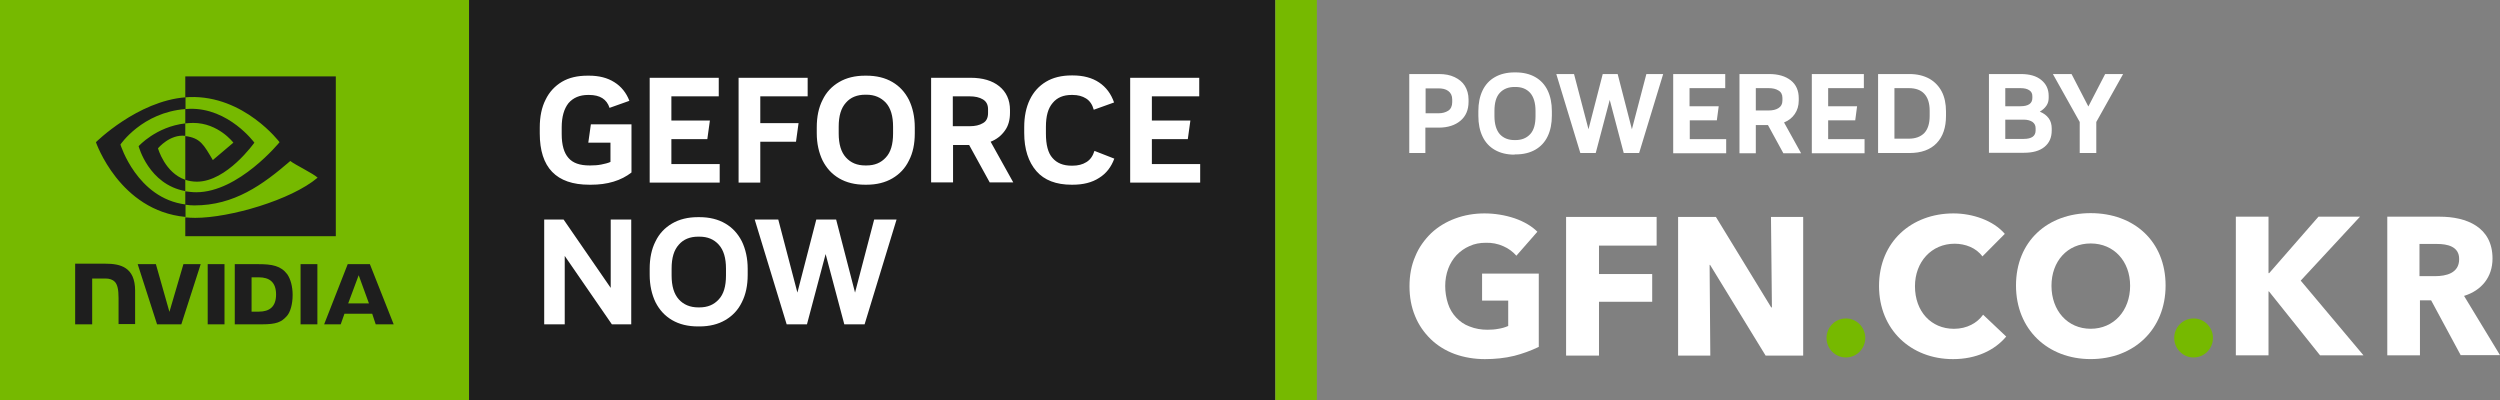
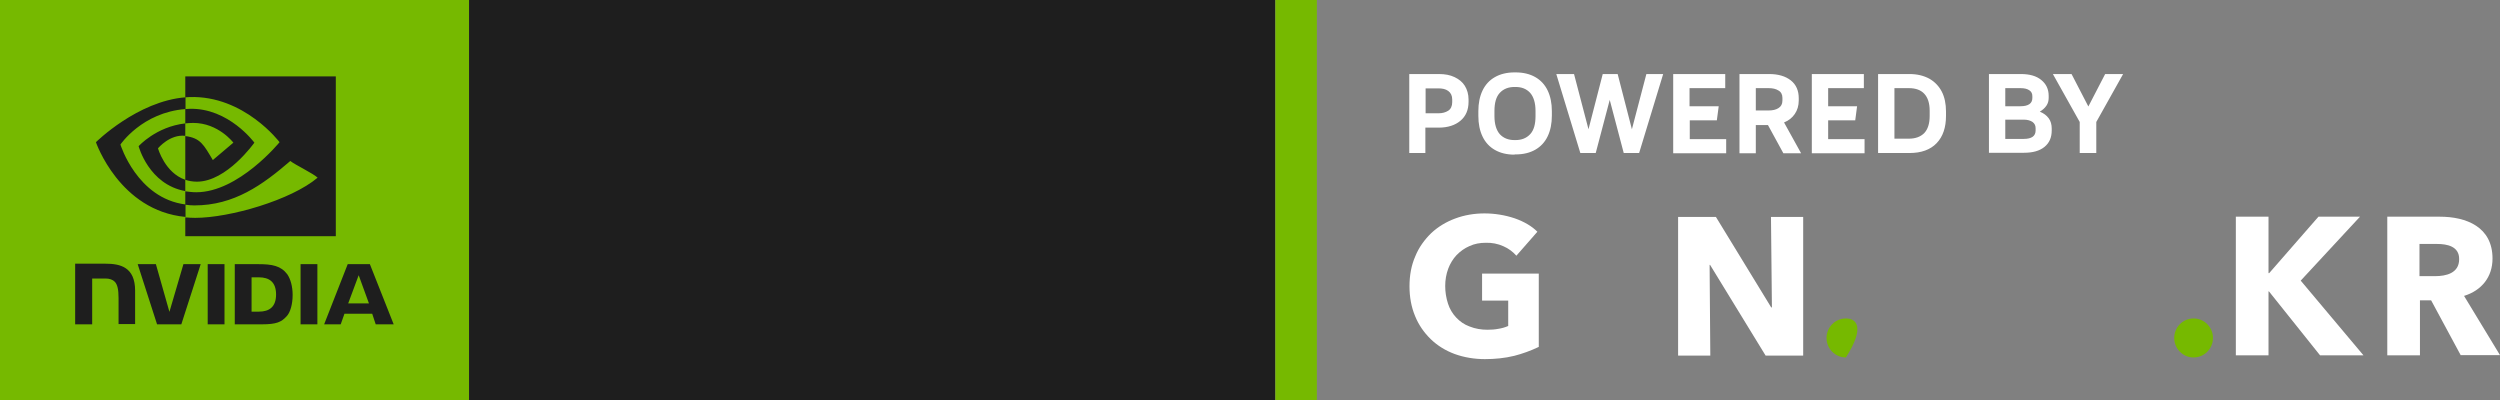
<svg xmlns="http://www.w3.org/2000/svg" width="250" height="40" viewBox="0 0 250 40" fill="none">
  <rect x="0" y="0" width="250" height="40" fill="#808080" stroke="none" />
  <path d="M46.906 40H0V0H46.929V40H46.906ZM127.532 40H131.686V0H127.532V40Z" fill="#76B900" />
  <path d="M127.508 0H46.905V40H127.508V0Z" fill="#1E1E1E" />
  <path d="M20.77 26.416V32.433H22.45V26.416H20.77ZM7.515 26.416V32.433H9.218V27.85H10.525C10.968 27.85 11.272 27.967 11.482 28.179C11.739 28.461 11.855 28.931 11.855 29.777V32.409H13.512V29.072C13.512 26.698 12.018 26.369 10.548 26.369H7.515M23.477 26.416V32.433H26.207C27.654 32.433 28.144 32.198 28.657 31.634C29.03 31.258 29.264 30.412 29.264 29.495C29.264 28.649 29.054 27.897 28.727 27.427C28.097 26.581 27.21 26.416 25.857 26.416H23.477ZM25.157 27.732H25.88C26.93 27.732 27.607 28.202 27.607 29.448C27.607 30.694 26.93 31.164 25.88 31.164H25.157V27.732ZM18.343 26.416L16.942 31.187L15.589 26.416H13.769L15.706 32.433H18.133L20.07 26.416H18.343ZM30.057 32.433H31.738V26.416H30.057V32.433ZM34.771 26.416L32.414 32.433H34.071L34.444 31.375H37.221L37.572 32.433H39.368L36.988 26.416H34.771ZM35.868 27.521L36.895 30.341H34.818L35.868 27.521ZM18.529 12.339V10.905C18.669 10.905 18.809 10.882 18.949 10.882C22.87 10.764 25.437 14.266 25.437 14.266C25.437 14.266 22.683 18.167 19.696 18.167C19.276 18.167 18.879 18.097 18.529 17.979V13.608C20.046 13.796 20.373 14.477 21.283 16.005L23.337 14.266C23.337 14.266 21.843 12.292 19.323 12.292C19.066 12.292 18.786 12.315 18.529 12.339ZM18.529 7.568V9.73C18.669 9.73 18.809 9.707 18.949 9.707C24.41 9.519 27.957 14.219 27.957 14.219C27.957 14.219 23.873 19.225 19.626 19.225C19.229 19.225 18.879 19.178 18.529 19.131V20.47C18.833 20.517 19.136 20.541 19.439 20.541C23.407 20.541 26.253 18.496 29.03 16.099C29.497 16.475 31.364 17.368 31.761 17.768C29.124 20 22.986 21.786 19.509 21.786C19.183 21.786 18.856 21.763 18.529 21.739V23.62H33.581V7.638H18.529V7.568ZM18.529 17.979V19.107C14.866 18.449 13.862 14.618 13.862 14.618C13.862 14.618 15.612 12.668 18.529 12.339V13.584C16.989 13.396 15.799 14.83 15.799 14.83C15.799 14.83 16.476 17.274 18.529 17.979ZM12.042 14.454C12.042 14.454 14.212 11.234 18.553 10.905V9.73C13.745 10.106 9.592 14.219 9.592 14.219C9.592 14.219 11.948 21.081 18.553 21.692V20.447C13.699 19.836 12.042 14.454 12.042 14.454Z" fill="#1E1E1E" />
-   <path d="M58.924 18.472C55.633 18.472 53.976 16.756 53.976 13.348V12.761C53.976 11.68 54.163 10.74 54.56 9.964C54.933 9.189 55.493 8.601 56.193 8.178C56.917 7.755 57.757 7.567 58.76 7.567H58.9C59.904 7.567 60.744 7.778 61.444 8.225C62.121 8.648 62.634 9.283 62.938 10.082L60.954 10.787C60.674 9.917 59.997 9.494 58.9 9.494H58.807C57.967 9.494 57.313 9.776 56.847 10.317C56.403 10.881 56.17 11.68 56.17 12.737V13.419C56.17 14.5 56.403 15.299 56.847 15.793C57.29 16.31 57.99 16.545 58.947 16.545H59.04C59.437 16.545 59.787 16.521 60.137 16.451C60.487 16.38 60.791 16.31 61.047 16.192V14.265H58.83L59.087 12.432H63.148V17.25C62.634 17.649 62.051 17.955 61.351 18.166C60.651 18.378 59.904 18.472 59.11 18.472H58.924ZM64.968 18.26V7.778H71.875V9.635H67.138V12.056H70.989L70.732 13.912H67.138V16.404H71.969V18.26H64.968ZM73.859 18.26V7.778H80.766V9.635H76.029V12.314H79.856L79.6 14.171H76.029V18.26H73.859ZM86.507 18.472C85.504 18.472 84.64 18.26 83.917 17.837C83.193 17.414 82.656 16.827 82.26 16.051C81.886 15.275 81.676 14.359 81.676 13.325V12.737C81.676 11.68 81.863 10.763 82.26 9.988C82.633 9.212 83.193 8.625 83.917 8.202C84.64 7.778 85.504 7.567 86.507 7.567H86.647C87.65 7.567 88.514 7.778 89.237 8.202C89.961 8.625 90.498 9.212 90.894 9.988C91.268 10.763 91.478 11.68 91.478 12.737V13.325C91.478 14.383 91.291 15.299 90.894 16.051C90.521 16.827 89.961 17.414 89.237 17.837C88.514 18.26 87.65 18.472 86.647 18.472H86.507ZM86.53 16.545H86.647C87.464 16.545 88.094 16.286 88.584 15.746C89.074 15.229 89.307 14.43 89.307 13.348V12.667C89.307 11.609 89.074 10.81 88.584 10.27C88.094 9.753 87.464 9.471 86.647 9.471H86.53C85.714 9.471 85.06 9.729 84.593 10.27C84.103 10.81 83.87 11.586 83.87 12.667V13.348C83.87 14.406 84.103 15.205 84.593 15.746C85.084 16.286 85.714 16.545 86.53 16.545ZM93.111 18.26V7.778H97.055C98.268 7.778 99.225 8.06 99.925 8.625C100.625 9.189 100.999 9.988 100.999 10.998V11.28C100.999 11.985 100.835 12.596 100.485 13.066C100.135 13.56 99.669 13.936 99.062 14.171L101.325 18.237H98.969L96.915 14.5H95.305V18.237H93.111V18.26ZM95.281 12.62H96.985C97.498 12.62 97.942 12.526 98.292 12.314C98.642 12.126 98.805 11.774 98.805 11.304V10.928C98.805 10.481 98.642 10.152 98.292 9.941C97.942 9.729 97.498 9.635 96.985 9.635H95.281V12.62ZM107.159 18.472C105.619 18.472 104.429 18.025 103.636 17.109C102.842 16.192 102.422 14.923 102.422 13.301V12.714C102.422 11.656 102.609 10.74 102.982 9.964C103.356 9.189 103.892 8.601 104.592 8.178C105.293 7.755 106.156 7.543 107.159 7.543H107.276C108.326 7.543 109.213 7.778 109.913 8.249C110.613 8.719 111.103 9.377 111.407 10.246L109.376 10.975C109.236 10.458 108.98 10.082 108.606 9.847C108.233 9.612 107.79 9.494 107.253 9.494H107.159C106.343 9.494 105.713 9.753 105.269 10.293C104.802 10.834 104.592 11.609 104.592 12.69V13.372C104.592 14.476 104.802 15.299 105.246 15.793C105.689 16.31 106.319 16.568 107.159 16.568H107.253C107.79 16.568 108.256 16.451 108.63 16.216C109.026 15.981 109.283 15.605 109.446 15.088L111.43 15.863C111.127 16.686 110.637 17.344 109.913 17.79C109.19 18.26 108.303 18.472 107.253 18.472H107.159ZM113.017 18.26V7.778H119.924V9.635H115.187V12.056H119.038L118.781 13.912H115.187V16.404H120.018V18.26H113.017ZM54.42 32.432V21.95H56.357L61.071 28.789V21.95H63.124V32.432H61.187L56.473 25.593V32.432H54.42ZM69.798 32.643C68.795 32.643 67.931 32.432 67.208 32.009C66.485 31.586 65.948 30.998 65.551 30.223C65.178 29.447 64.968 28.53 64.968 27.473V26.885C64.968 25.828 65.154 24.911 65.551 24.136C65.924 23.36 66.485 22.773 67.208 22.35C67.931 21.927 68.795 21.715 69.798 21.715H69.938C70.942 21.715 71.805 21.927 72.529 22.35C73.252 22.773 73.789 23.36 74.186 24.136C74.559 24.911 74.769 25.828 74.769 26.885V27.473C74.769 28.53 74.582 29.447 74.186 30.223C73.812 30.998 73.252 31.586 72.529 32.009C71.805 32.432 70.942 32.643 69.938 32.643H69.798ZM69.822 30.74H69.938C70.755 30.74 71.385 30.481 71.875 29.941C72.365 29.424 72.599 28.625 72.599 27.544V26.862C72.599 25.804 72.365 25.005 71.875 24.465C71.385 23.924 70.755 23.666 69.938 23.666H69.822C69.005 23.666 68.352 23.924 67.885 24.465C67.395 25.005 67.161 25.781 67.161 26.862V27.544C67.161 28.601 67.395 29.4 67.885 29.941C68.352 30.458 69.005 30.74 69.822 30.74ZM75.469 21.95H77.826L79.74 29.259L81.63 21.95H83.613L85.504 29.259L87.417 21.95H89.657L86.46 32.432H84.43L82.563 25.405L80.696 32.432H78.666L75.469 21.95Z" fill="white" />
  <path d="M151.428 35.583C150.471 35.818 149.468 35.912 148.488 35.912C147.461 35.912 146.411 35.747 145.454 35.395C144.567 35.066 143.751 34.572 143.074 33.914C142.397 33.256 141.86 32.481 141.51 31.611C141.137 30.718 140.95 29.731 140.95 28.626C140.95 27.522 141.137 26.511 141.534 25.618C141.884 24.749 142.444 23.973 143.12 23.315C143.797 22.68 144.614 22.187 145.501 21.858C146.434 21.505 147.438 21.341 148.441 21.341C149.468 21.341 150.495 21.505 151.475 21.834C152.408 22.163 153.178 22.61 153.738 23.174L151.638 25.571C151.288 25.172 150.845 24.843 150.355 24.631C149.795 24.372 149.165 24.255 148.558 24.279C147.998 24.279 147.461 24.372 146.948 24.608C146.458 24.819 146.037 25.125 145.664 25.501C145.291 25.9 145.011 26.37 144.824 26.864C144.614 27.428 144.521 28.015 144.521 28.603C144.521 29.19 144.614 29.802 144.801 30.366C144.964 30.883 145.244 31.353 145.617 31.752C145.991 32.152 146.434 32.457 146.948 32.645C147.531 32.88 148.138 32.974 148.744 32.974C149.118 32.974 149.491 32.951 149.841 32.88C150.168 32.833 150.495 32.739 150.821 32.598V30.06H148.208V27.357H153.878V34.69C153.038 35.089 152.245 35.371 151.428 35.583Z" fill="white" />
-   <path d="M159.899 24.56V27.404H165.22V30.177H159.899V35.559H156.609V21.693H165.663V24.56H159.899Z" fill="white" />
  <path d="M176.561 35.559L171.007 26.487H170.961L171.031 35.559H167.81V21.693H171.591L177.121 30.741H177.191L177.098 21.693H180.318V35.559H176.561Z" fill="white" />
-   <path d="M184.589 35.746C185.659 35.746 186.526 34.873 186.526 33.796C186.526 32.718 185.659 31.845 184.589 31.845C183.519 31.845 182.652 32.718 182.652 33.796C182.652 34.873 183.519 35.746 184.589 35.746Z" fill="#76B900" />
+   <path d="M184.589 35.746C186.526 32.718 185.659 31.845 184.589 31.845C183.519 31.845 182.652 32.718 182.652 33.796C182.652 34.873 183.519 35.746 184.589 35.746Z" fill="#76B900" />
  <path d="M219.359 35.746C220.428 35.746 221.296 34.873 221.296 33.796C221.296 32.718 220.428 31.845 219.359 31.845C218.289 31.845 217.422 32.718 217.422 33.796C217.422 34.873 218.289 35.746 219.359 35.746Z" fill="#76B900" />
-   <path d="M195.301 35.912C191.077 35.912 187.903 32.951 187.903 28.603C187.903 24.161 191.17 21.341 195.347 21.341C197.261 21.341 199.338 22.046 200.481 23.386L198.241 25.642C197.611 24.772 196.514 24.372 195.464 24.372C193.154 24.372 191.497 26.182 191.497 28.626C191.497 31.141 193.107 32.88 195.394 32.88C196.701 32.88 197.728 32.293 198.311 31.47L200.621 33.656C199.455 35.042 197.611 35.912 195.301 35.912Z" fill="white" />
-   <path d="M209.068 35.909C204.774 35.909 201.6 32.947 201.6 28.552C201.6 24.111 204.774 21.314 209.068 21.314C213.385 21.314 216.559 24.111 216.559 28.552C216.559 32.947 213.385 35.909 209.068 35.909ZM209.068 24.346C206.734 24.346 205.148 26.132 205.148 28.576C205.148 31.067 206.758 32.877 209.068 32.877C211.378 32.877 213.012 31.067 213.012 28.576C213.012 26.132 211.402 24.346 209.068 24.346Z" fill="white" />
  <path d="M232.008 35.535L226.898 29.143H226.851V35.535H223.584V21.669H226.851V27.31H226.921L231.845 21.669H235.999L230.071 28.062L236.349 35.535H232.008Z" fill="white" />
  <path d="M246.079 35.535L243.115 30.036H241.995V35.535H238.728V21.669H243.978C246.615 21.669 249.252 22.68 249.252 25.853C249.252 27.709 248.156 29.049 246.405 29.59L249.999 35.512H246.079V35.535ZM243.722 24.396H241.948V27.615H243.512C244.585 27.615 245.915 27.333 245.915 25.923C245.939 24.631 244.702 24.396 243.722 24.396Z" fill="white" />
  <path d="M140.927 15.301V7.404H143.891C144.498 7.404 145.011 7.498 145.454 7.71C145.898 7.921 146.248 8.203 146.481 8.579C146.715 8.955 146.855 9.425 146.855 9.942V10.178C146.855 11 146.575 11.635 146.038 12.081C145.501 12.528 144.778 12.763 143.868 12.763H142.537V15.301H140.927ZM142.561 11.329H143.844C144.241 11.329 144.568 11.235 144.824 11.07C145.081 10.906 145.221 10.601 145.221 10.225V9.942C145.221 9.566 145.081 9.284 144.824 9.096C144.568 8.908 144.241 8.838 143.844 8.838H142.561V11.329ZM151.452 15.465C150.682 15.465 150.028 15.301 149.492 14.995C148.955 14.69 148.535 14.243 148.255 13.656C147.975 13.068 147.835 12.387 147.835 11.588V11.117C147.835 10.319 147.975 9.637 148.255 9.049C148.535 8.462 148.955 8.015 149.492 7.71C150.028 7.404 150.682 7.24 151.452 7.24H151.569C152.339 7.24 152.992 7.404 153.529 7.71C154.065 8.015 154.486 8.462 154.766 9.049C155.046 9.637 155.186 10.319 155.186 11.117V11.564C155.186 12.363 155.046 13.045 154.766 13.632C154.486 14.22 154.065 14.666 153.529 14.972C152.992 15.277 152.339 15.442 151.569 15.442H151.452V15.465ZM151.452 14.008H151.545C152.152 14.008 152.642 13.82 153.015 13.421C153.389 13.021 153.552 12.41 153.552 11.611V11.094C153.552 10.295 153.365 9.684 153.015 9.284C152.642 8.885 152.175 8.697 151.545 8.697H151.452C150.845 8.697 150.355 8.885 149.982 9.284C149.608 9.684 149.445 10.295 149.445 11.094V11.611C149.445 12.41 149.632 13.021 149.982 13.421C150.355 13.82 150.845 14.008 151.452 14.008ZM155.629 7.404H157.403L158.849 12.927L160.273 7.404H161.766L163.19 12.927L164.637 7.404H166.317L163.913 15.301H162.373L160.973 9.989L159.573 15.301H158.033L155.629 7.404ZM167.32 15.301V7.404H172.524V8.814H168.954V10.624H171.871L171.684 12.034H168.977V13.914H172.618V15.324H167.32V15.301ZM173.948 15.301V7.404H176.912C177.822 7.404 178.545 7.616 179.082 8.039C179.619 8.462 179.875 9.073 179.875 9.825V10.037C179.875 10.577 179.735 11.024 179.478 11.4C179.222 11.776 178.872 12.058 178.405 12.246L180.109 15.324H178.335L176.795 12.504H175.581V15.324H173.948V15.301ZM175.581 11.047H176.865C177.262 11.047 177.588 10.976 177.845 10.812C178.102 10.648 178.242 10.412 178.242 10.06V9.778C178.242 9.449 178.102 9.19 177.845 9.049C177.588 8.885 177.262 8.814 176.865 8.814H175.581V11.047ZM181.182 15.301V7.404H186.386V8.814H182.816V10.624H185.709L185.523 12.034H182.816V13.914H186.456V15.324H181.182V15.301ZM187.809 15.301V7.404H190.937C191.73 7.404 192.383 7.569 192.943 7.874C193.48 8.18 193.9 8.626 194.18 9.167C194.46 9.707 194.6 10.389 194.6 11.141V11.588C194.6 12.739 194.297 13.656 193.667 14.314C193.037 14.972 192.127 15.301 190.96 15.301H187.809ZM189.443 13.867H190.89C191.543 13.867 192.057 13.679 192.43 13.303C192.78 12.927 192.967 12.363 192.967 11.588V11.07C192.967 10.319 192.78 9.754 192.43 9.378C192.08 9.002 191.567 8.814 190.89 8.814H189.443V13.867ZM198.894 15.301V7.404H202.091C202.955 7.404 203.631 7.592 204.121 7.992C204.611 8.391 204.868 8.908 204.868 9.59V9.778C204.868 10.084 204.798 10.342 204.635 10.577C204.471 10.812 204.261 11 203.981 11.165C204.378 11.329 204.658 11.541 204.868 11.823C205.078 12.105 205.172 12.457 205.172 12.857V13.045C205.172 13.75 204.938 14.29 204.448 14.69C203.958 15.089 203.281 15.277 202.395 15.277H198.894V15.301ZM200.528 10.624H202.045C202.838 10.624 203.235 10.342 203.235 9.801V9.613C203.235 9.355 203.141 9.167 202.931 9.026C202.721 8.885 202.441 8.814 202.045 8.814H200.528V10.624ZM200.528 13.891H202.371C203.165 13.891 203.561 13.609 203.561 13.045V12.833C203.561 12.551 203.468 12.363 203.258 12.199C203.048 12.058 202.768 11.964 202.371 11.964H200.528V13.891ZM207.972 15.301V12.199L205.288 7.404H207.155L208.835 10.648L210.516 7.404H212.312L209.629 12.199V15.301H207.972Z" fill="white" />
</svg>